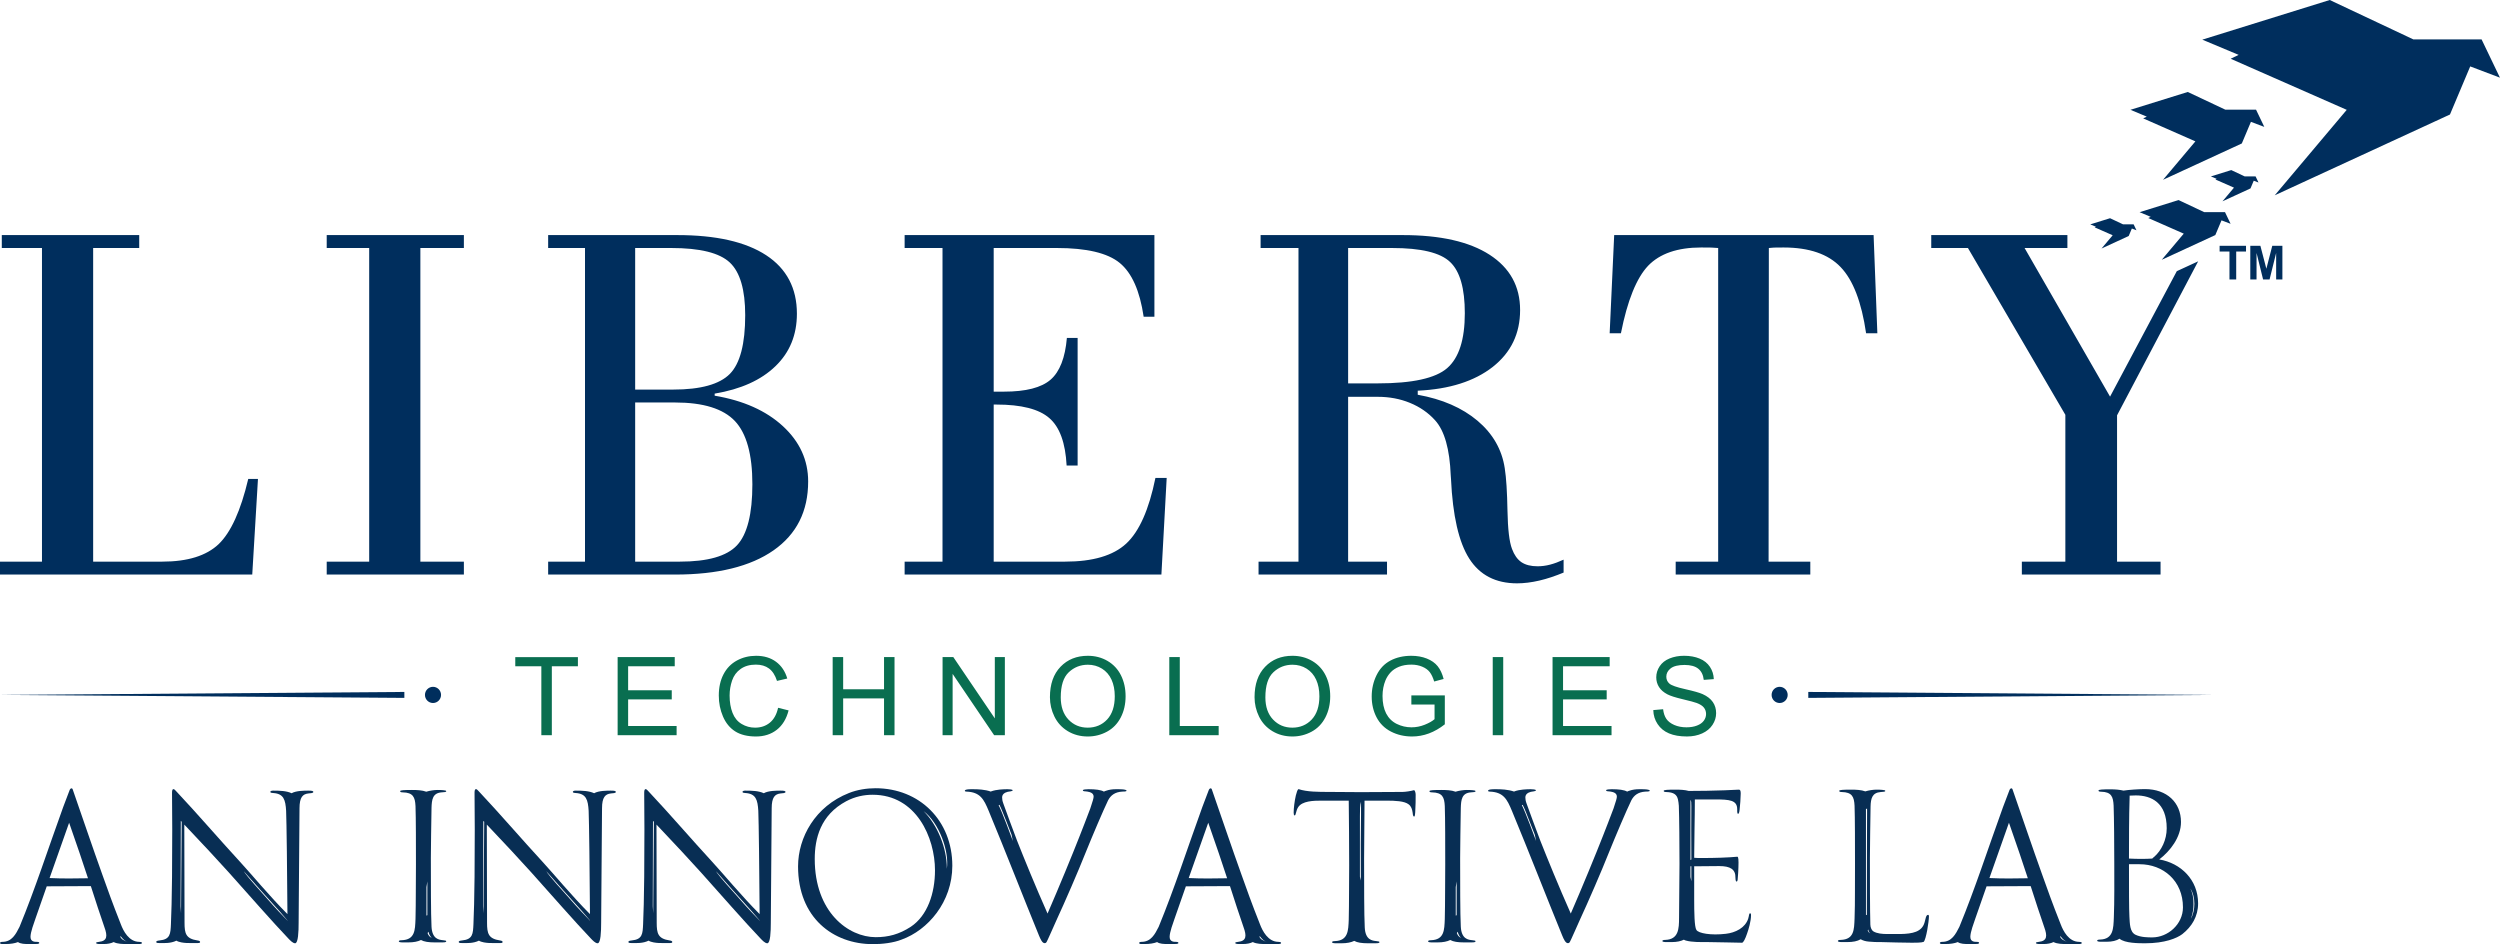
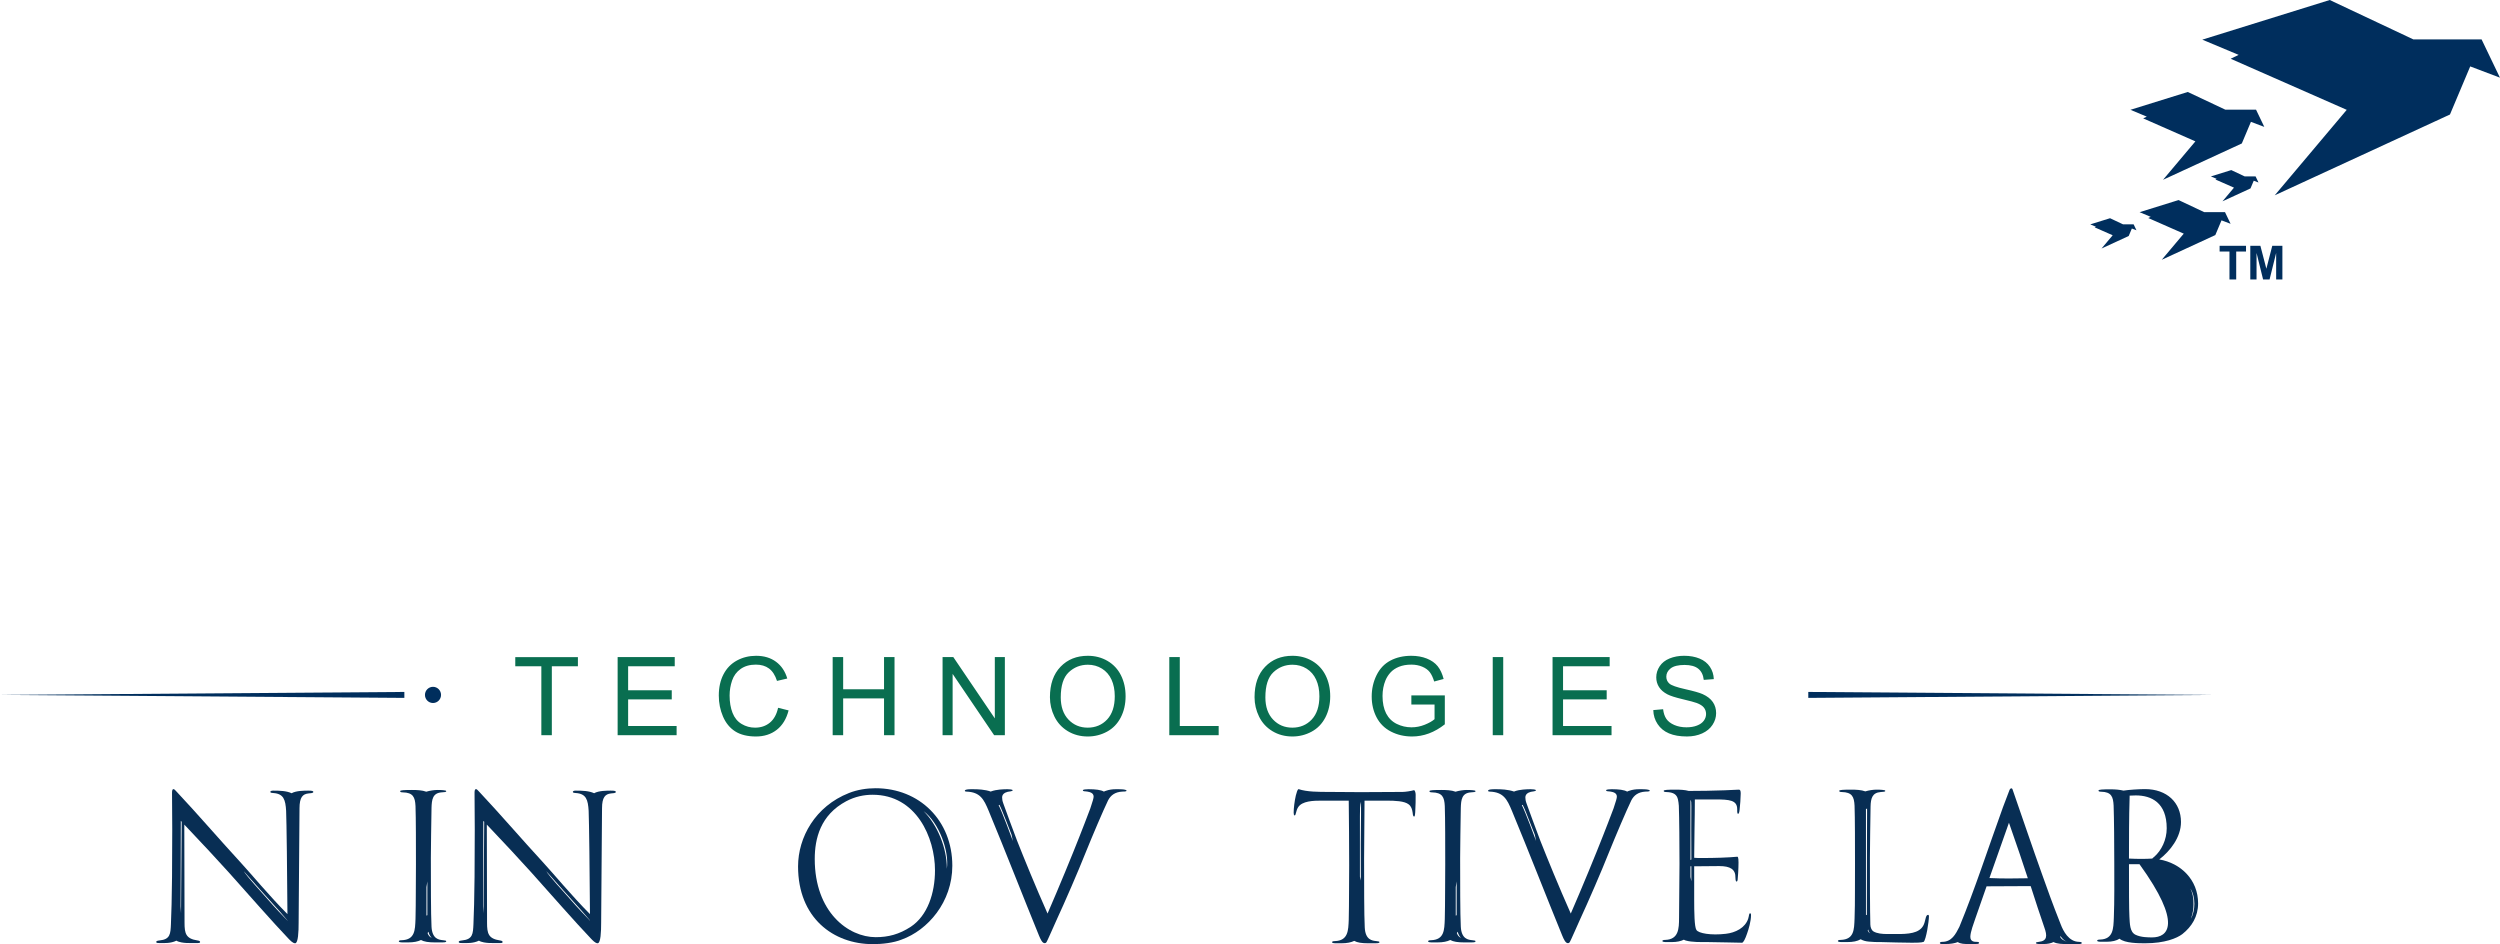
<svg xmlns="http://www.w3.org/2000/svg" width="9374" height="3541" viewBox="0 0 9374 3541" fill="none">
  <path fill-rule="evenodd" clip-rule="evenodd" d="M8203.21 344.84L7988.3 411.72L8049.59 437.37L8036.1 443.91L8231.85 530.05L8110.47 674.18L8405.95 537.91L8440.08 456.83L8490.22 475.82L8459.27 411.26L8344.25 411.3L8203.22 344.84H8203.21ZM8735.62 0L8257.75 148.7L8394.06 205.76L8364.04 220.29L8799.29 411.85L8529.36 732.31L9186.4 429.31L9262.33 249.01L9373.8 291.24L9304.92 147.7L9049.22 147.78L8735.62 0ZM7911.85 818.24L7837.69 841.32L7858.84 850.16L7854.18 852.42L7921.74 882.16L7879.84 931.89L7981.82 884.87L7993.59 856.88L8010.89 863.44L8000.21 841.15L7960.51 841.17L7911.85 818.25V818.24ZM8366.37 637.74L8289.93 661.53L8311.73 670.66L8306.93 672.98L8376.55 703.64L8333.37 754.9L8438.49 706.43L8450.63 677.58L8468.47 684.34L8457.48 661.38H8416.55L8366.37 637.75V637.74ZM8168.74 750.13L8022.63 795.6L8064.31 813.06L8055.12 817.5L8188.22 876.07L8105.68 974.06L8306.57 881.41L8329.78 826.28L8363.87 839.18L8342.82 795.3L8264.63 795.32L8168.74 750.13Z" fill="#002E5D" />
-   <path fill-rule="evenodd" clip-rule="evenodd" d="M7581.12 2154.36V2105.92H7744.25V1555.36L7378.96 929.92H7241.42V881.48H7751.93V929.92H7591.36L7911.87 1487.23L8162.16 1016.77L8242.2 979.87L7938.11 1557.31V2105.93H8101.22V2154.37H7581.13L7581.12 2154.36ZM6283.15 2154.36V2105.92H6442.45V929.92C6434.45 929.27 6425.83 928.62 6417.18 928.31C6408.55 927.97 6395.44 927.97 6378.8 927.97C6289.88 927.97 6223.67 950.9 6179.84 996.42C6136.35 1042.28 6102.12 1126.57 6077.8 1249.6H6035.58L6052.54 881.49H7025.24L7039.33 1249.6H6997.1C6980.14 1133.03 6948.47 1050.04 6901.45 1001.28C6854.76 952.521 6783.42 927.98 6687.79 927.98C6671.49 927.98 6659.63 927.98 6652.3 928.32C6644.62 928.63 6638.21 929.28 6632.46 929.93L6631.51 2105.93H6787.92V2154.37H6283.16L6283.15 2154.36ZM4719.08 2105.92H4868.78V929.92H4726.73V881.48H5259.96C5400.37 881.48 5509.13 906.01 5585.25 955.1C5661.71 1004.52 5699.77 1073.61 5699.77 1162.39C5699.77 1251.17 5665.54 1321.91 5597.09 1375.85C5528.64 1429.42 5434.91 1459.48 5315.95 1464.95V1480.14C5408.07 1496.6 5482.59 1529.21 5540.16 1577.66C5597.41 1626.1 5631.63 1685.5 5642.19 1755.56C5647.96 1792.05 5651.16 1845 5652.42 1914.75C5653.71 1984.49 5659.46 2032.3 5669.38 2058.12C5677.7 2080.73 5689.2 2097.19 5704.56 2107.84C5719.92 2118.19 5740.05 2123.34 5765.33 2123.34C5780.37 2123.34 5796.04 2121.39 5812.03 2117.21C5828.34 2113.01 5845.29 2106.54 5862.88 2098.49V2146.93C5831.54 2159.84 5801.15 2170.19 5771.73 2176.96C5742.6 2183.73 5714.79 2187.29 5688.24 2187.29C5608.26 2187.29 5548.46 2156.29 5509.11 2094.62C5469.77 2032.94 5447.05 1933.5 5440.66 1795.94C5440.66 1792.72 5440.35 1788.51 5439.69 1782.7C5435.86 1683.89 5416.34 1614.82 5380.84 1575.72C5355.25 1547.31 5323.58 1525.68 5286.48 1510.5C5249.37 1495.32 5209.39 1487.91 5166.23 1487.91H5054.91V2105.94H5200.77V2154.38H4719.06V2105.93L4719.08 2105.92ZM5054.93 1437.52H5166.25C5295.47 1437.52 5382.48 1418.47 5426.29 1380.37C5470.43 1341.93 5492.49 1273.48 5492.49 1174.36C5492.49 1081.38 5474.28 1017.43 5437.49 982.56C5401.01 947.35 5328.41 929.93 5219.66 929.93H5054.93V1437.53V1437.52ZM3392 2154.36V2105.92H3534.03V929.92H3392V881.48H4328.57V1187.58H4288.25C4273.87 1090.4 4244.1 1023.22 4198.37 985.771C4152.96 948.651 4074.27 929.92 3962.64 929.92H3725.94V1468.51H3764.31C3846.52 1468.51 3904.74 1453.65 3939.29 1423.63C3973.83 1393.6 3993.99 1341.3 4000.37 1267.01H4040.67V1745.56H3999.42C3994.94 1660.62 3973.51 1601.22 3934.49 1567.63C3895.77 1533.73 3829.59 1516.93 3736.18 1516.93H3725.94V2105.91H3993.65C4097.62 2105.91 4174.06 2083.3 4222.69 2038.42C4271.62 1993.2 4308.08 1911.19 4332.39 1792.04H4374.61L4354.79 2154.34H3391.99L3392 2154.36ZM2055.35 2154.36V2105.92H2193.52V929.92H2055.35V881.48H2539.28C2684.83 881.48 2795.83 906.66 2872.9 957.04C2949.67 1007.4 2988.06 1080.7 2988.06 1176.29C2988.06 1255.72 2961.2 1321.6 2907.45 1373.25C2853.72 1425.25 2777.91 1459.48 2679.71 1475.94V1483.7C2787.19 1501.77 2872.59 1539.88 2935.6 1597.99C2998.62 1656.13 3030.28 1725.22 3030.28 1805.3C3030.28 1917.02 2987.11 2002.92 2900.43 2063.62C2814.06 2123.99 2690.91 2154.36 2531.62 2154.36H2055.35ZM2381.61 1460.76H2524.27C2627.26 1460.76 2697.93 1441.06 2736.64 1402.01C2775.04 1362.93 2794.22 1289.62 2794.22 1181.77C2794.22 1086.51 2775.04 1020.66 2736.64 984.48C2697.93 948.01 2624.7 929.92 2516.58 929.92H2381.61V1460.76ZM2381.61 1509.19V2105.93H2548.57C2653.49 2105.93 2725.14 2085.6 2763.52 2044.57C2801.9 2003.55 2821.1 1927.04 2821.1 1815.63C2821.1 1704.22 2799.34 1625.11 2755.51 1578.63C2711.7 1532.45 2637.18 1509.19 2531.63 1509.19H2381.62H2381.61ZM1225.03 2154.36V2105.92H1384.31V929.92H1225.03V881.48H1739.36V929.92H1576.23V2105.92H1739.36V2154.36H1225.03ZM0 2154.36V2105.92H157.38V929.92H6.73V881.48H522.01V929.92H349.28V2105.92H608.36C703.36 2105.92 773.73 2083.96 819.8 2040.36C865.53 1996.46 902.64 1915.09 930.79 1795.93H967.25L945.83 2154.36H0Z" fill="#002E5D" />
  <path fill-rule="evenodd" clip-rule="evenodd" d="M8437.71 1047.81V921.73H8475.57L8497.97 1007.72L8520.07 921.73H8558.05V1047.81H8534.68L8534.61 948.57L8509.98 1047.81H8485.68L8461.18 948.57L8461.1 1047.81H8437.72H8437.71ZM8359.6 1047.81V943.04H8322.64V921.73H8421.68V943.04H8384.88V1047.81H8359.6Z" fill="#002E5D" />
  <path fill-rule="evenodd" clip-rule="evenodd" d="M1623.58 2575.28C1640.25 2575.28 1653.74 2588.87 1653.74 2605.64C1653.74 2622.41 1640.25 2636 1623.58 2636C1606.91 2636 1593.42 2622.41 1593.42 2605.64C1593.42 2588.87 1606.94 2575.28 1623.58 2575.28Z" fill="#002E5D" />
  <path fill-rule="evenodd" clip-rule="evenodd" d="M0 2605.65L1516.19 2594.48V2616.83L0 2605.65Z" fill="#002E5D" />
-   <path fill-rule="evenodd" clip-rule="evenodd" d="M6672.95 2575.28C6656.3 2575.28 6642.81 2588.87 6642.81 2605.64C6642.81 2622.41 6656.3 2636 6672.95 2636C6689.6 2636 6703.11 2622.41 6703.11 2605.64C6703.11 2588.87 6689.6 2575.28 6672.95 2575.28Z" fill="#002E5D" />
  <path fill-rule="evenodd" clip-rule="evenodd" d="M8296.53 2605.65L6780.35 2594.48V2616.83L8296.53 2605.65Z" fill="#002E5D" />
  <path fill-rule="evenodd" clip-rule="evenodd" d="M6199.11 2662.57L6235.98 2659.3C6237.68 2674.02 6241.77 2686.08 6248.18 2695.54C6254.61 2704.95 6264.55 2712.59 6278 2718.44C6291.47 2724.24 6306.65 2727.16 6323.5 2727.16C6338.46 2727.16 6351.66 2724.99 6363.12 2720.54C6374.57 2716.12 6383.06 2710.04 6388.66 2702.34C6394.24 2694.65 6397.08 2686.26 6397.08 2677.27C6397.08 2668.28 6394.38 2660.16 6389 2653.27C6383.61 2646.45 6374.71 2640.73 6362.29 2636.02C6354.33 2633.02 6336.75 2628.26 6309.49 2621.79C6282.2 2615.31 6263.16 2609.25 6252.24 2603.53C6238.12 2596.17 6227.62 2587.03 6220.71 2576.21C6213.74 2565.37 6210.29 2553.16 6210.29 2539.75C6210.29 2524.88 6214.56 2511.05 6223.06 2498.24C6231.55 2485.37 6243.91 2475.62 6260.26 2468.93C6276.55 2462.25 6294.71 2458.92 6314.65 2458.92C6336.62 2458.92 6356 2462.39 6372.78 2469.41C6389.57 2476.36 6402.47 2486.65 6411.52 2500.29C6420.56 2513.86 6425.39 2529.24 6426.08 2546.42L6388.4 2549.29C6386.39 2530.82 6379.55 2516.85 6367.9 2507.44C6356.23 2497.98 6338.97 2493.28 6316.19 2493.28C6293.41 2493.28 6275.12 2497.57 6264.28 2506.15C6253.44 2514.73 6247.99 2525.09 6247.99 2537.22C6247.99 2547.73 6251.86 2556.38 6259.52 2563.18C6267.12 2569.92 6286.79 2576.96 6318.67 2584.03C6350.55 2591.17 6372.45 2597.38 6384.31 2602.7C6401.52 2610.54 6414.28 2620.43 6422.5 2632.48C6430.71 2644.47 6434.78 2658.3 6434.78 2673.97C6434.78 2689.64 6430.29 2704.16 6421.24 2717.93C6412.21 2731.71 6399.29 2742.4 6382.39 2750.04C6365.49 2757.66 6346.49 2761.48 6325.31 2761.48C6298.52 2761.48 6276.1 2757.58 6258.02 2749.9C6239.85 2742.2 6225.7 2730.62 6215.42 2715.07C6205.06 2699.67 6199.68 2682.16 6199.13 2662.6L6199.11 2662.57ZM5821.46 2756.63V2463.85H6035.59V2498.2H5860.81V2588.16H6024.42V2622.51H5860.81V2722.28H6042.63V2756.63H5821.46ZM5597.14 2463.85H5636.49V2756.63H5597.14V2463.85ZM5292.04 2641.72V2607.37H5417.52V2715.86C5398.26 2730.98 5378.39 2742.44 5357.89 2750.09C5337.37 2757.71 5316.32 2761.53 5294.79 2761.53C5265.66 2761.53 5239.21 2755.39 5215.4 2743.06C5191.67 2730.8 5173.65 2712.93 5161.56 2689.7C5149.41 2666.38 5143.34 2640.35 5143.34 2611.67C5143.34 2582.99 5149.34 2556.6 5161.42 2531.87C5173.5 2507.21 5190.83 2488.88 5213.46 2476.94C5236.1 2464.95 5262.2 2458.96 5291.75 2458.96C5313.14 2458.96 5332.55 2462.37 5349.87 2469.25C5367.19 2476.14 5380.78 2485.68 5390.58 2497.86C5400.46 2510.12 5407.91 2526.14 5413.03 2545.84L5377.61 2555.38C5373.12 2540.53 5367.61 2528.8 5361.04 2520.22C5354.41 2511.69 5345.02 2504.88 5332.74 2499.77C5320.52 2494.66 5306.93 2492.07 5291.94 2492.07C5274.07 2492.07 5258.61 2494.8 5245.49 2500.19C5232.46 2505.58 5221.96 2512.65 5213.88 2521.52C5205.87 2530.31 5199.66 2539.99 5195.25 2550.47C5187.73 2568.67 5183.92 2588.28 5183.92 2609.48C5183.92 2635.66 5188.48 2657.52 5197.51 2675.19C5206.63 2692.76 5219.89 2705.85 5237.22 2714.37C5254.6 2722.9 5273.03 2727.18 5292.56 2727.18C5309.54 2727.18 5326.11 2723.91 5342.26 2717.43C5358.42 2710.89 5370.64 2704.01 5378.99 2696.56V2641.71H5292.02V2641.73L5292.04 2641.72ZM4744.65 2614.8C4744.65 2650.05 4754.24 2677.78 4773.43 2698.02C4792.62 2718.25 4816.71 2728.42 4845.7 2728.42C4874.69 2728.42 4899.49 2718.2 4918.6 2697.74C4937.65 2677.31 4947.17 2648.27 4947.17 2610.64C4947.17 2586.85 4943.1 2566.07 4934.95 2548.36C4926.82 2530.64 4914.87 2516.88 4899.19 2507.12C4883.47 2497.37 4865.86 2492.46 4846.33 2492.46C4818.59 2492.46 4794.7 2501.87 4774.68 2520.67C4754.66 2539.47 4744.66 2570.82 4744.66 2614.78L4744.65 2614.8ZM4704.06 2614.13C4704.06 2565.6 4717.31 2527.58 4743.77 2500.11C4770.2 2472.65 4804.29 2458.96 4846.12 2458.96C4873.53 2458.96 4898.19 2465.43 4920.19 2478.31C4942.14 2491.2 4958.91 2509.19 4970.46 2532.28C4981.98 2555.33 4987.78 2581.49 4987.78 2610.72C4987.78 2639.95 4981.71 2666.94 4969.54 2690.32C4957.39 2713.75 4940.21 2731.48 4917.99 2743.47C4895.69 2755.53 4871.67 2761.53 4845.91 2761.53C4817.96 2761.53 4793.03 2754.84 4771.03 2741.56C4749.06 2728.28 4732.37 2710.14 4721.04 2687.1C4709.74 2664.15 4704.06 2639.81 4704.06 2614.13ZM4384.39 2756.63V2463.85H4423.74V2722.27H4569.52V2756.62H4384.39V2756.64V2756.63ZM3977.41 2614.8C3977.41 2650.05 3987.02 2677.78 4006.21 2698.02C4025.4 2718.25 4049.49 2728.42 4078.48 2728.42C4107.47 2728.42 4132.26 2718.2 4151.38 2697.74C4170.41 2677.31 4179.93 2648.27 4179.93 2610.64C4179.93 2586.85 4175.86 2566.07 4167.73 2548.36C4159.58 2530.64 4147.65 2516.88 4131.97 2507.12C4116.23 2497.37 4098.64 2492.46 4079.09 2492.46C4051.35 2492.46 4027.46 2501.87 4007.44 2520.67C3987.42 2539.47 3977.42 2570.82 3977.42 2614.78L3977.41 2614.8ZM3936.83 2614.13C3936.83 2565.6 3950.07 2527.58 3976.52 2500.11C4002.95 2472.65 4037.05 2458.96 4078.89 2458.96C4106.3 2458.96 4130.94 2465.43 4152.94 2478.31C4174.9 2491.2 4191.68 2509.19 4203.21 2532.28C4214.73 2555.33 4220.53 2581.49 4220.53 2610.72C4220.53 2639.95 4214.46 2666.94 4202.31 2690.32C4190.15 2713.75 4172.96 2731.48 4150.74 2743.47C4128.45 2755.53 4104.42 2761.53 4078.66 2761.53C4050.72 2761.53 4025.8 2754.84 4003.77 2741.56C3981.82 2728.28 3965.12 2710.14 3953.79 2687.1C3942.48 2664.15 3936.83 2639.81 3936.83 2614.13ZM3534.26 2756.63V2463.85H3574.58L3730.16 2693.65V2463.85H3767.84V2756.63H3727.52L3571.96 2526.84V2756.63H3534.26ZM3122.16 2756.63V2463.85H3161.51V2584.49H3314.76V2463.85H3354.11V2756.63H3314.76V2618.83H3161.51V2756.63H3122.16ZM2917.57 2653.92L2956.92 2663.74C2948.7 2695.55 2933.94 2719.75 2912.61 2736.46C2891.28 2753.15 2865.19 2761.54 2834.33 2761.54C2803.47 2761.54 2776.49 2755.13 2756.47 2742.26C2736.45 2729.45 2721.27 2710.83 2710.86 2686.51C2700.44 2662.12 2695.18 2636 2695.18 2608.07C2695.18 2577.61 2701.05 2551.03 2712.86 2528.34C2724.65 2505.66 2741.44 2488.41 2763.18 2476.63C2784.93 2464.83 2808.86 2458.98 2834.95 2458.98C2864.65 2458.98 2889.56 2466.4 2909.72 2481.33C2929.94 2496.26 2944.03 2517.18 2951.96 2544.15L2913.44 2553.14C2906.6 2531.88 2896.6 2516.35 2883.56 2506.67C2870.5 2496.92 2854.07 2492.07 2834.26 2492.07C2811.54 2492.07 2792.49 2497.46 2777.23 2508.22C2761.97 2518.99 2751.22 2533.51 2745.07 2551.63C2738.85 2569.83 2735.75 2588.58 2735.75 2607.86C2735.75 2632.74 2739.4 2654.46 2746.73 2673.01C2754.03 2691.62 2765.42 2705.45 2780.89 2714.64C2796.35 2723.85 2813.06 2728.42 2831.07 2728.42C2853.02 2728.42 2871.51 2722.15 2886.69 2709.67C2901.89 2697.15 2912.17 2678.6 2917.55 2653.93L2917.57 2653.92ZM2315.88 2756.63V2463.85H2530V2498.2H2355.23V2588.16H2518.81V2622.51H2355.23V2722.28H2537.03V2756.63H2315.88ZM2029.82 2756.63V2498.21H1932.08V2463.87H2166.92V2498.21H2069.17V2756.63H2029.82Z" fill="#096E50" />
-   <path d="M147.273 3535.65C147.273 3532.39 143.16 3531.56 139.869 3531.56C131.642 3531.56 114.365 3532.39 114.365 3512.78C114.365 3494.82 127.528 3460.53 132.464 3445.84L175.245 3323.35L340.618 3322.53C357.895 3376.42 376.817 3434.4 391.625 3476.86C403.143 3508.7 403.143 3528.3 371.058 3531.56C363.654 3532.39 360.363 3533.2 360.363 3535.65C360.363 3538.92 366.944 3539.74 375.994 3539.74H388.335C403.966 3539.74 416.307 3537.29 426.179 3532.38C440.988 3539.74 459.91 3539.74 478.009 3539.74H523.258C527.372 3539.74 532.308 3538.91 532.308 3535.65C532.308 3532.39 526.549 3531.56 522.435 3531.56C482.946 3531.56 462.378 3489.92 453.328 3466.24C421.243 3385.41 403.143 3333.97 384.221 3280.88C346.377 3175.55 309.346 3065.31 272.324 2959.17C271.502 2956.72 269.856 2955.9 268.211 2955.9C265.743 2955.9 262.452 2958.35 260.806 2963.25L236.948 3026.12C180.181 3182.9 132.455 3331.51 73.221 3475.22C59.235 3502.98 44.426 3531.55 9.05 3531.55C4.114 3531.55 0 3533.19 0 3535.64C0 3538.91 4.114 3539.73 9.05 3539.73H21.39C39.49 3539.73 55.121 3537.28 67.462 3532.38C69.93 3534 72.398 3535.64 75.689 3536.46C88.029 3540.55 103.661 3539.74 131.633 3539.74C137.392 3539.74 147.264 3539.74 147.264 3535.65H147.273ZM185.94 3292.33L259.17 3084.92C291.256 3176.37 310.178 3232.71 329.932 3293.13C282.215 3293.95 235.312 3294.76 185.949 3292.32L185.94 3292.33ZM479.664 3533.21C474.728 3531.57 463.21 3525.04 459.096 3522.59C455.805 3520.14 453.337 3516.88 450.869 3512.79C451.692 3511.98 451.692 3511.17 452.515 3510.35C460.742 3521.78 469.791 3529.13 479.664 3533.22V3533.21Z" fill="#082E54" />
  <path d="M691.93 3460.16C691.93 3444.65 691.107 3113.95 691.107 3110.67V3091.89C761.037 3165.39 813.699 3222.54 858.126 3271.54C930.533 3352.38 1021.85 3456.9 1081.91 3519.76C1086.86 3524.66 1097.54 3536.91 1106.59 3536.91C1118.11 3536.91 1119.75 3492.82 1119.75 3460.16L1123.05 3030.66C1123.05 2989.02 1135.4 2977.58 1155.96 2975.14C1163.37 2974.32 1174.88 2974.32 1174.88 2969.42C1174.88 2966.16 1170.77 2964.53 1155.96 2964.53C1142.8 2964.53 1109.89 2964.53 1093.43 2974.33C1074.51 2965.34 1049 2964.53 1024.32 2964.53C1020.22 2964.53 1013.63 2965.34 1013.63 2969.42C1013.63 2972.69 1020.22 2973.51 1024.32 2973.51C1063.82 2975.96 1070.39 2998.82 1072.86 3040.46C1074.51 3076.39 1076.97 3282.97 1077.81 3427.5C1009.51 3358.91 944.519 3279.71 900.083 3231.53C827.685 3153.15 736.356 3046.99 663.135 2969.42C659.845 2966.16 654.086 2958.81 650.795 2958.81C646.681 2958.81 645.036 2962.89 645.036 2972.69L645.859 3109.88C645.859 3407.91 640.922 3441.39 640.922 3465.08C639.277 3501.82 638.454 3522.23 598.142 3526.31C591.56 3527.13 585.801 3527.94 585.801 3532.02C585.801 3536.92 595.674 3536.11 601.433 3536.11C615.419 3536.11 640.1 3537.74 661.49 3527.12C666.426 3530.39 673.008 3532.01 680.412 3533.66C693.576 3536.11 704.271 3536.11 715.789 3536.11H741.292C744.583 3536.11 750.342 3536.11 750.342 3532.02C750.342 3528.76 746.229 3527.13 740.47 3526.31C696.866 3519.77 691.93 3500.18 691.93 3460.17V3460.16ZM678.767 3424.23L677.121 3398.1L677.944 3078.02L681.235 3081.28L678.767 3424.23ZM991.413 3358.09C927.233 3287.05 919.015 3274.8 914.069 3266.63C942.05 3298.48 1010.33 3375.24 1049.82 3418.51L1077.81 3451.16V3451.99C1021.85 3394.01 1019.38 3389.11 991.413 3358.08V3358.09Z" fill="#082E54" />
  <path d="M1557.96 3446.27C1556.32 3487.1 1556.32 3523.84 1506.13 3525.47C1498.72 3525.47 1495.43 3527.11 1495.43 3529.56C1495.43 3532.83 1502.01 3533.64 1511.06 3533.64H1530.81C1551.38 3533.64 1567.02 3530.37 1578.53 3524.66C1590.05 3531.19 1607.34 3533.64 1630.37 3533.64H1658.35C1664.1 3533.64 1673.15 3533.64 1673.15 3529.56C1673.15 3527.12 1670.69 3526.29 1661.64 3525.47C1646.01 3523.84 1620.5 3521.38 1618.03 3474.85C1615.57 3429.94 1615.57 3304.19 1615.57 3216.82C1615.57 3164.56 1617.21 3095.16 1618.03 3029.83C1618.87 2997.98 1622.15 2973.49 1655.89 2971.04C1665.76 2970.23 1673.16 2970.23 1673.16 2966.95C1673.16 2964.51 1670.7 2963.69 1661.65 2962.87C1655.06 2962.05 1644.37 2962.05 1640.26 2962.05C1628.74 2962.05 1611.46 2964.5 1598.3 2968.59C1583.48 2962.87 1562.91 2962.05 1544.82 2962.05C1530 2962.05 1523.42 2962.05 1511.9 2962.87C1503.68 2963.69 1500.39 2964.5 1500.39 2966.95C1500.39 2970.23 1505.32 2971.04 1510.27 2971.04C1548.94 2971.86 1556.34 2989.01 1557.99 3022.49C1559.63 3065.77 1559.63 3172.73 1559.63 3240.51C1558.81 3313.99 1559.63 3380.13 1557.99 3446.27H1557.96ZM1602.39 3305.01V3431.57L1599.09 3433.2V3326.23L1602.39 3305V3305.01ZM1618.85 3516.49C1611.43 3513.22 1606.5 3508.33 1603.22 3498.52C1604.04 3496.89 1605.68 3495.26 1606.51 3493.63C1608.97 3504.24 1613.09 3510.78 1618.86 3516.49H1618.85Z" fill="#082E54" />
  <path d="M1826.25 3460.16C1826.25 3444.65 1825.43 3113.95 1825.43 3110.67V3091.9C1895.36 3165.39 1948.02 3222.54 1992.46 3271.54C2064.85 3352.38 2156.18 3456.9 2216.24 3519.77C2221.18 3524.67 2231.87 3536.92 2240.92 3536.92C2252.44 3536.92 2254.08 3492.82 2254.08 3460.16L2257.38 3030.66C2257.38 2989.02 2269.72 2977.58 2290.28 2975.14C2297.69 2974.32 2309.21 2974.32 2309.21 2969.42C2309.21 2966.16 2305.09 2964.53 2290.28 2964.53C2277.12 2964.53 2244.21 2964.53 2227.76 2974.33C2208.84 2965.34 2183.33 2964.53 2158.65 2964.53C2154.54 2964.53 2147.96 2965.34 2147.96 2969.42C2147.96 2972.69 2154.54 2973.51 2158.65 2973.51C2198.14 2975.96 2204.72 2998.82 2207.19 3040.46C2208.84 3076.39 2211.3 3282.97 2212.13 3427.5C2143.83 3358.91 2078.84 3279.71 2034.41 3231.53C1962.01 3153.15 1870.69 3046.99 1797.46 2969.42C1794.16 2966.16 1788.41 2958.81 1785.11 2958.81C1781 2958.81 1779.35 2962.89 1779.35 2972.69L1780.17 3109.88C1780.17 3407.91 1775.24 3441.39 1775.24 3465.08C1773.59 3501.82 1772.77 3522.23 1732.45 3526.31C1725.87 3527.13 1720.1 3527.94 1720.1 3532.02C1720.1 3536.92 1729.99 3536.11 1735.74 3536.11C1749.72 3536.11 1774.4 3537.74 1795.79 3527.12C1800.73 3530.39 1807.31 3532.02 1814.72 3533.66C1827.88 3536.11 1838.58 3536.11 1850.1 3536.11H1875.61C1878.9 3536.11 1884.65 3536.11 1884.65 3532.02C1884.65 3528.76 1880.54 3527.13 1874.77 3526.31C1831.17 3519.77 1826.23 3500.18 1826.23 3460.17L1826.25 3460.16ZM1813.1 3424.23L1811.45 3398.1L1812.27 3078.02L1815.57 3081.28L1813.11 3424.23H1813.1ZM2125.74 3358.09C2061.57 3287.05 2053.35 3274.8 2048.41 3266.63C2076.38 3298.48 2144.67 3375.24 2184.16 3418.51L2212.14 3451.16V3451.99C2156.19 3394.01 2153.72 3389.11 2125.74 3358.08V3358.09Z" fill="#082E54" />
-   <path d="M2462.41 3460.16C2462.41 3444.65 2461.59 3113.95 2461.59 3110.67V3091.9C2531.52 3165.39 2584.18 3222.54 2628.62 3271.54C2701.01 3352.38 2792.34 3456.9 2852.4 3519.77C2857.34 3524.67 2868.03 3536.92 2877.08 3536.92C2888.6 3536.92 2890.24 3492.82 2890.24 3460.16L2893.54 3030.66C2893.54 2989.02 2905.88 2977.58 2926.44 2975.14C2933.85 2974.32 2945.37 2974.32 2945.37 2969.42C2945.37 2966.16 2941.25 2964.53 2926.44 2964.53C2913.28 2964.53 2880.37 2964.53 2863.92 2974.33C2845 2965.34 2819.49 2964.53 2794.81 2964.53C2790.7 2964.53 2784.12 2965.34 2784.12 2969.42C2784.12 2972.69 2790.7 2973.51 2794.81 2973.51C2834.3 2975.96 2840.88 2998.82 2843.35 3040.46C2845 3076.39 2847.46 3282.97 2848.29 3427.5C2779.99 3358.91 2715 3279.71 2670.57 3231.53C2598.17 3153.15 2506.85 3046.99 2433.62 2969.42C2430.32 2966.16 2424.57 2958.81 2421.27 2958.81C2417.16 2958.81 2415.51 2962.89 2415.51 2972.69L2416.33 3109.88C2416.33 3407.91 2411.39 3441.39 2411.39 3465.08C2409.75 3501.82 2408.93 3522.23 2368.61 3526.31C2362.03 3527.13 2356.26 3527.94 2356.26 3532.02C2356.26 3536.92 2366.15 3536.11 2371.9 3536.11C2385.88 3536.11 2410.56 3537.74 2431.95 3527.12C2436.89 3530.39 2443.47 3532.02 2450.87 3533.66C2464.04 3536.11 2474.74 3536.11 2486.26 3536.11H2511.76C2515.05 3536.11 2520.81 3536.11 2520.81 3532.02C2520.81 3528.76 2516.7 3527.13 2510.93 3526.31C2467.33 3519.77 2462.39 3500.18 2462.39 3460.17L2462.41 3460.16ZM2449.26 3424.23L2447.61 3398.1L2448.43 3078.02L2451.73 3081.28L2449.27 3424.23H2449.26ZM2761.9 3358.09C2697.73 3287.05 2689.5 3274.8 2684.57 3266.63C2712.54 3298.48 2780.83 3375.24 2820.32 3418.51L2848.3 3451.16V3451.99C2792.35 3394.01 2789.88 3389.11 2761.9 3358.08V3358.09Z" fill="#082E54" />
  <path d="M3282.86 2955.53C3249.95 2955.53 3213.75 2961.25 3183.3 2973.5C3056.59 3023.3 2992.42 3140.07 2992.42 3248.68C2992.42 3442.2 3124.88 3540.18 3272.98 3540.18C3308.36 3540.18 3350.32 3535.29 3380.77 3523.04C3478.67 3487.92 3570.82 3382.59 3570.82 3246.23C3570.82 3076.39 3447.41 2955.54 3282.86 2955.54V2955.53ZM3272.16 2980.03C3435.89 2980.03 3505.83 3140.89 3505.83 3263.37C3505.83 3349.1 3477.85 3433.21 3415.33 3474.85C3371.73 3503.43 3330.58 3514.04 3283.68 3514.04C3180.84 3514.04 3054.96 3420.14 3054.96 3220.9C3054.96 3144.14 3076.35 3055.96 3172.61 3004.51C3206.35 2986.54 3240.07 2980.02 3272.17 2980.02L3272.16 2980.03ZM3463.04 3041.27C3520.63 3084.54 3560.13 3191.51 3550.25 3257.65C3551.08 3179.26 3514.04 3091.89 3463.04 3041.27Z" fill="#082E54" />
  <path d="M4184.57 2959.22C4171.4 2959.22 4159.05 2960.85 4147.54 2964.94C4145.07 2965.76 4141.78 2966.56 4139.31 2968.2C4127.79 2961.67 4108.04 2959.22 4081.72 2959.22C4072.67 2959.22 4060.33 2960.04 4060.33 2963.31C4060.33 2968.2 4069.38 2966.57 4077.61 2968.2C4086.66 2969.84 4100.64 2973.1 4100.64 2986.98C4100.64 2992.7 4097.35 3004.13 4088.3 3031.07C4074.32 3069.45 4057.86 3109.45 4047.98 3135.59C4022.48 3200.91 3969.81 3329.11 3927.86 3425.46C3881.79 3321.76 3840.64 3220.51 3813.49 3151.92C3793.75 3100.48 3775.65 3049.85 3762.48 3013.93C3758.37 3003.31 3757.55 2995.96 3757.55 2990.25C3757.55 2978.81 3765.77 2972.28 3778.12 2969.02C3784.7 2967.39 3797.04 2967.39 3797.04 2963.31C3797.04 2960.04 3784.7 2959.22 3777.29 2959.22C3763.31 2959.22 3736.16 2960.04 3716.4 2967.39L3715.58 2968.2C3692.55 2960.04 3666.21 2959.22 3648.11 2959.22C3643.17 2959.22 3617.67 2958.4 3617.67 2964.94C3617.67 2967.39 3620.97 2968.2 3623.43 2968.2C3676.09 2969.84 3689.25 2997.6 3707.34 3040.87C3770.7 3193.57 3837.34 3365.04 3895.76 3507.94C3901.52 3521.82 3908.1 3536.52 3917.15 3536.52C3917.98 3536.52 3922.1 3536.52 3924.57 3531.62C3926.2 3529.99 3956.65 3460.57 3960.77 3451.6C3993.68 3380.56 4043.87 3264.61 4069.38 3200.1C4098.17 3129.06 4136.02 3040.06 4154.94 3000.86C4164.81 2982.09 4180.45 2969.84 4207.59 2968.2C4212.53 2968.2 4224.05 2968.2 4224.05 2964.94C4224.05 2958.4 4191.13 2959.22 4184.56 2959.22H4184.57ZM3797.87 3153.55C3792.11 3138.04 3783.87 3115.99 3774.83 3092.32C3762.48 3060.47 3752.62 3035.15 3744.38 3018.83L3747.68 3018C3752.62 3026.99 3756.73 3038.43 3760.84 3048.22C3764.14 3055.56 3779.77 3095.57 3792.92 3129.87L3797.87 3153.55Z" fill="#082E54" />
-   <path d="M4418.56 3535.65C4418.56 3532.39 4414.45 3531.56 4411.16 3531.56C4402.93 3531.56 4385.65 3532.39 4385.65 3512.79C4385.65 3494.82 4398.81 3460.53 4403.75 3445.84L4446.53 3323.36L4611.91 3322.53C4629.19 3376.42 4648.1 3434.4 4662.91 3476.86C4674.43 3508.7 4674.43 3528.3 4642.35 3531.56C4634.94 3532.39 4631.65 3533.2 4631.65 3535.65C4631.65 3538.92 4638.23 3539.74 4647.27 3539.74H4659.62C4675.25 3539.74 4687.59 3537.29 4697.47 3532.39C4712.28 3539.74 4731.21 3539.74 4749.31 3539.74H4794.56C4798.67 3539.74 4803.6 3538.91 4803.6 3535.65C4803.6 3532.39 4797.85 3531.56 4793.73 3531.56C4754.24 3531.56 4733.67 3489.92 4724.63 3466.24C4692.54 3385.41 4674.43 3333.97 4655.52 3280.88C4617.67 3175.55 4580.64 3065.32 4543.62 2959.17C4542.8 2956.72 4541.15 2955.91 4539.52 2955.91C4537.05 2955.91 4533.76 2958.35 4532.1 2963.25L4508.24 3026.12C4451.47 3182.9 4403.76 3331.51 4344.52 3475.22C4330.53 3502.98 4315.71 3531.55 4280.34 3531.55C4275.4 3531.55 4271.29 3533.19 4271.29 3535.64C4271.29 3538.91 4275.4 3539.73 4280.34 3539.73H4292.68C4310.78 3539.73 4326.42 3537.28 4338.75 3532.38C4341.22 3534 4343.69 3535.64 4346.98 3536.46C4359.32 3540.55 4374.95 3539.74 4402.92 3539.74C4408.68 3539.74 4418.55 3539.74 4418.55 3535.65H4418.56ZM4457.23 3292.33L4530.46 3084.92C4562.54 3176.37 4581.47 3232.71 4601.21 3293.13C4553.49 3293.96 4506.59 3294.76 4457.23 3292.32V3292.33ZM4750.95 3533.21C4746.02 3531.57 4734.5 3525.05 4730.39 3522.6C4727.09 3520.14 4724.63 3516.88 4722.17 3512.79C4722.99 3511.98 4722.99 3511.17 4723.81 3510.35C4732.04 3521.78 4741.09 3529.13 4750.95 3533.22V3533.21Z" fill="#082E54" />
  <path d="M5057.22 3449.55C5055.58 3487.91 5055.58 3527.12 5005.38 3528.74C4997.98 3528.74 4994.69 3530.38 4994.69 3532.83C4994.69 3536.1 5001.27 3536.92 5010.32 3536.92H5030.06C5050.63 3536.92 5066.27 3533.64 5077.79 3527.93C5089.31 3534.47 5106.58 3536.92 5129.62 3536.92H5157.6C5163.36 3536.92 5172.41 3536.92 5172.41 3532.83C5172.41 3530.39 5169.94 3529.57 5160.89 3528.74C5145.26 3527.12 5119.76 3524.66 5117.29 3478.12C5114.82 3433.21 5114.82 3307.46 5114.82 3220.09C5114.82 3176 5115.64 3070.67 5116.47 3002.08H5197.91C5232.47 3002.08 5266.21 3003.7 5281.84 3015.95C5291.71 3023.3 5294.99 3034.73 5296.65 3046.17C5297.47 3051.06 5297.47 3061.68 5302.41 3061.68C5305.7 3061.68 5305.7 3052.7 5306.51 3046.17C5308.16 3020.85 5308.16 2994.73 5308.16 2980.03C5308.16 2975.13 5306.51 2962.88 5301.57 2962.88C5290.89 2966.14 5269.49 2969.41 5258.79 2969.41C5206.95 2969.41 5154.3 2970.23 5102.47 2970.23C5062.98 2970.23 5023.48 2969.41 4983.99 2969.41C4944.5 2969.41 4900.08 2969.41 4868.8 2958.8C4864.69 2961.25 4862.22 2970.23 4858.93 2982.48C4854 3003.7 4850.71 3030.65 4850.71 3046.98C4850.71 3051.88 4851.54 3057.6 4854.01 3057.6C4857.3 3057.6 4858.11 3052.7 4858.94 3049.43C4860.59 3041.27 4864.7 3030.65 4867.17 3027.39C4881.99 3002.9 4925.59 3002.08 4955.21 3002.08H5057.22C5058.05 3053.52 5058.87 3184.17 5058.87 3243.78C5058.04 3317.26 5058.87 3383.4 5057.22 3449.55ZM5099.18 3287.05V3059.23C5099.18 3036.37 5099.18 3020.03 5103.29 3006.15V3055.96C5102.47 3111.48 5101.65 3211.1 5102.47 3301.74L5099.17 3287.04L5099.18 3287.05Z" fill="#082E54" />
  <path d="M5417.36 3446.27C5415.72 3487.1 5415.72 3523.84 5365.53 3525.47C5358.12 3525.47 5354.83 3527.11 5354.83 3529.56C5354.83 3532.83 5361.41 3533.64 5370.46 3533.64H5390.22C5410.78 3533.64 5426.42 3530.37 5437.93 3524.66C5449.45 3531.19 5466.74 3533.64 5489.77 3533.64H5517.74C5523.5 3533.64 5532.56 3533.64 5532.56 3529.56C5532.56 3527.12 5530.09 3526.29 5521.04 3525.47C5505.41 3523.84 5479.91 3521.38 5477.44 3474.85C5474.97 3429.94 5474.96 3304.19 5474.96 3216.82C5474.96 3164.56 5476.61 3095.16 5477.44 3029.83C5478.26 2997.98 5481.55 2973.49 5515.29 2971.04C5525.16 2970.23 5532.57 2970.23 5532.57 2966.95C5532.57 2964.51 5530.09 2963.69 5521.05 2962.87C5514.47 2962.05 5503.77 2962.05 5499.65 2962.05C5488.14 2962.05 5470.86 2964.5 5457.7 2968.59C5442.89 2962.87 5422.32 2962.05 5404.22 2962.05C5389.4 2962.05 5382.82 2962.05 5371.3 2962.87C5363.08 2963.69 5359.79 2964.5 5359.79 2966.95C5359.79 2970.23 5364.73 2971.04 5369.67 2971.04C5408.33 2971.86 5415.74 2989.01 5417.38 3022.49C5419.03 3065.77 5419.03 3172.73 5419.03 3240.51C5418.21 3313.99 5419.03 3380.13 5417.38 3446.27H5417.36ZM5461.79 3305.01V3431.57L5458.49 3433.2V3326.23L5461.79 3305V3305.01ZM5478.25 3516.49C5470.84 3513.22 5465.9 3508.33 5462.61 3498.52C5463.45 3496.89 5465.08 3495.26 5465.91 3493.63C5468.38 3504.24 5472.49 3510.78 5478.25 3516.49H5478.25Z" fill="#082E54" />
  <path d="M6146.5 2959.22C6133.34 2959.22 6121 2960.85 6109.48 2964.94C6107.01 2965.76 6103.72 2966.56 6101.25 2968.2C6089.74 2961.67 6069.98 2959.22 6043.67 2959.22C6034.62 2959.22 6022.28 2960.04 6022.28 2963.31C6022.28 2968.2 6031.32 2966.57 6039.55 2968.2C6048.6 2969.84 6062.59 2973.1 6062.59 2986.98C6062.59 2992.7 6059.3 3004.13 6050.25 3031.07C6036.26 3069.45 6019.81 3109.45 6009.93 3135.59C5984.42 3200.91 5931.76 3329.11 5889.8 3425.46C5843.73 3321.76 5802.59 3220.51 5775.44 3151.92C5755.69 3100.48 5737.59 3049.85 5724.43 3013.93C5720.32 3003.31 5719.49 2995.96 5719.49 2990.25C5719.49 2978.81 5727.72 2972.28 5740.06 2969.02C5746.64 2967.39 5758.98 2967.39 5758.98 2963.31C5758.98 2960.04 5746.64 2959.22 5739.24 2959.22C5725.25 2959.22 5698.1 2960.04 5678.35 2967.39L5677.53 2968.2C5654.49 2960.04 5628.15 2959.22 5610.06 2959.22C5605.12 2959.22 5579.61 2958.4 5579.61 2964.94C5579.61 2967.39 5582.91 2968.2 5585.37 2968.2C5638.03 2969.84 5651.19 2997.6 5669.29 3040.87C5732.65 3193.57 5799.29 3365.04 5857.71 3507.94C5863.47 3521.82 5870.06 3536.52 5879.1 3536.52C5879.93 3536.52 5884.04 3536.52 5886.51 3531.62C5888.15 3529.99 5918.6 3460.57 5922.71 3451.6C5955.63 3380.56 6005.81 3264.61 6031.32 3200.1C6060.12 3129.06 6097.97 3040.06 6116.89 3000.86C6126.76 2982.09 6142.39 2969.84 6169.54 2968.2C6174.48 2968.2 6185.99 2968.2 6185.99 2964.94C6185.99 2958.4 6153.08 2959.22 6146.5 2959.22ZM5759.8 3153.55C5754.05 3138.04 5745.82 3115.99 5736.77 3092.32C5724.42 3060.47 5714.56 3035.15 5706.32 3018.83L5709.62 3018C5714.56 3026.99 5718.67 3038.43 5722.78 3048.22C5726.07 3055.56 5741.71 3095.57 5754.86 3129.87L5759.8 3153.55Z" fill="#082E54" />
  <path d="M6295.77 3441.78C6295.77 3482.61 6294.12 3522.61 6243.93 3524.25C6236.52 3524.25 6233.23 3525.89 6233.23 3528.34C6233.23 3531.61 6239.81 3532.42 6248.86 3532.42H6268.61C6287.53 3532.42 6302.35 3529.15 6313.87 3523.44C6316.34 3525.06 6318.8 3525.89 6321.27 3526.7C6345.13 3533.24 6376.39 3532.42 6403.55 3532.42C6438.93 3532.42 6508.03 3534.86 6531.89 3534.86C6536.84 3534.86 6544.24 3520.16 6550.82 3500.57C6556.58 3484.24 6565.63 3454.84 6565.63 3431.17C6565.63 3428.72 6565.63 3424.63 6562.34 3424.63C6557.4 3424.63 6559.04 3431.98 6554.93 3445.05C6543.41 3479.34 6507.21 3497.31 6471.01 3501.38C6415.89 3507.92 6368.17 3499.76 6360.76 3486.69C6353.36 3475.26 6352.53 3421.37 6352.53 3371.56V3248.26C6387.92 3248.26 6429.05 3247.45 6446.33 3247.45C6488.29 3247.45 6508.04 3259.7 6507.22 3291.53C6507.22 3292.35 6507.22 3305.42 6511.33 3305.42C6512.97 3305.42 6514.63 3303.79 6515.44 3298.88C6516.27 3295.62 6518.74 3256.42 6518.74 3234.38C6518.74 3228.66 6518.74 3213.15 6514.62 3212.34C6480.07 3215.6 6429.88 3217.23 6381.34 3217.23C6373.93 3217.23 6358.3 3217.23 6352.53 3216.41V3215.59C6352.53 3154.36 6355.01 3071.07 6355.01 2997.57H6429.88C6485 2997.57 6513.8 3000.02 6513.8 3034.31C6513.8 3038.4 6512.97 3051.46 6517.09 3051.46C6520.38 3051.46 6522.03 3044.12 6522.85 3035.95C6524.5 3024.51 6526.97 2988.59 6526.97 2975.52C6526.97 2965.72 6525.33 2960.82 6520.38 2960.82C6508.87 2961.64 6485.83 2962.45 6466.91 2963.27C6428.24 2964.9 6369.82 2965.71 6331.98 2965.71C6317.99 2961.63 6299.9 2960.82 6282.61 2960.82C6267.8 2960.82 6261.22 2960.82 6249.71 2961.64C6241.48 2962.46 6238.19 2963.27 6238.19 2965.72C6238.19 2969 6243.12 2969.81 6248.06 2969.81C6276.03 2970.63 6287.55 2979.61 6291.66 2997.57C6293.31 3004.11 6294.13 3012.27 6294.95 3021.26C6296.6 3064.54 6297.42 3171.5 6297.42 3239.28L6295.79 3441.78H6295.77ZM6338.55 2999.21C6341.85 3003.3 6341.85 3010.65 6341.85 3022.9C6341.85 3068.62 6341.02 3151.91 6341.85 3218.05V3222.95L6338.55 3224.58V2999.21ZM6338.55 3288.27V3248.25H6341.85V3304.6L6338.55 3288.27Z" fill="#082E54" />
  <path d="M6953.84 3445.05C6952.21 3485.88 6952.21 3522.62 6902.01 3524.25C6894.61 3524.25 6891.32 3525.88 6891.32 3528.33C6891.32 3531.61 6897.9 3532.42 6906.95 3532.42H6926.69C6948.08 3532.42 6964.54 3529.15 6976.88 3521.81C6985.11 3526.7 6995.81 3529.97 7008.96 3530.78C7022.95 3532.42 7037.77 3532.42 7053.4 3532.42C7076.43 3533.24 7148.02 3534.86 7169.4 3534.86C7182.56 3534.86 7204.78 3534.86 7213 3531.6C7222.05 3523.44 7232.76 3455.66 7232.76 3435.24C7232.76 3432.79 7231.93 3430.35 7229.46 3430.35C7221.23 3430.35 7220.41 3445.87 7216.29 3458.93C7206.42 3494.04 7171.87 3501.38 7125.8 3502.21H7077.26C7057.5 3502.21 7038.59 3500.58 7024.6 3492.41C7018.85 3489.13 7013.09 3478.52 7013.09 3467.09C7011.44 3417.29 7011.44 3298.88 7011.44 3215.6C7011.44 3161.71 7013.09 3090.67 7013.91 3023.71C7014.74 2994.32 7019.67 2972.27 7051.76 2969.82C7061.64 2969 7069.04 2969 7069.04 2965.73C7069.04 2963.29 7066.57 2962.47 7057.52 2961.65C7050.95 2960.83 7040.25 2960.83 7036.13 2960.83C7024.61 2960.83 7007.34 2963.28 6994.17 2967.37C6979.36 2961.65 6958.79 2960.83 6940.7 2960.83C6925.88 2960.83 6919.3 2960.83 6907.78 2961.65C6899.55 2962.47 6896.26 2963.28 6896.26 2965.73C6896.26 2969 6901.2 2969.82 6906.14 2969.82C6944.81 2970.64 6952.22 2987.79 6953.86 3021.27C6955.51 3064.55 6955.51 3171.51 6955.51 3239.29C6954.68 3313.59 6956.33 3379.72 6953.86 3445.05H6953.84ZM6996.63 3033.51L7000.75 3031.88V3051.47C7000.75 3114.35 6999.91 3232.75 6999.91 3426.27V3430.36L6996.62 3431.17V3033.52L6996.63 3033.51ZM7013.09 3499.75C7008.97 3498.12 7005.68 3494.86 7003.21 3489.13C7003.21 3488.32 7004.04 3486.69 7004.86 3485.05C7006.5 3491.58 7008.96 3497.3 7013.09 3499.75Z" fill="#082E54" />
  <path d="M7420.88 3535.65C7420.88 3532.39 7416.77 3531.56 7413.47 3531.56C7405.24 3531.56 7387.97 3532.39 7387.97 3512.78C7387.97 3494.82 7401.13 3460.53 7406.07 3445.84L7448.86 3323.35L7614.23 3322.53C7631.51 3376.42 7650.43 3434.4 7665.24 3476.86C7676.76 3508.7 7676.76 3528.3 7644.67 3531.56C7637.27 3532.39 7633.97 3533.2 7633.97 3535.65C7633.97 3538.92 7640.56 3539.74 7649.61 3539.74H7661.95C7677.58 3539.74 7689.92 3537.29 7699.8 3532.38C7714.61 3539.74 7733.53 3539.74 7751.63 3539.74H7796.89C7801 3539.74 7805.94 3538.91 7805.94 3535.65C7805.94 3532.39 7800.18 3531.56 7796.07 3531.56C7756.57 3531.56 7736 3489.92 7726.96 3466.24C7694.87 3385.41 7676.76 3333.97 7657.84 3280.88C7620 3175.55 7582.98 3065.31 7545.95 2959.17C7545.12 2956.72 7543.49 2955.9 7541.84 2955.9C7539.37 2955.9 7536.08 2958.35 7534.44 2963.25L7510.57 3026.12C7453.8 3182.9 7406.09 3331.51 7346.84 3475.22C7332.86 3502.98 7318.05 3531.55 7282.66 3531.55C7277.73 3531.55 7273.62 3533.19 7273.62 3535.64C7273.62 3538.91 7277.73 3539.73 7282.66 3539.73H7295.01C7313.11 3539.73 7328.74 3537.28 7341.08 3532.38C7343.55 3534 7346.02 3535.64 7349.31 3536.46C7361.66 3540.55 7377.29 3539.74 7405.26 3539.74C7411.02 3539.74 7420.89 3539.74 7420.89 3535.65H7420.88ZM7459.55 3292.33L7532.78 3084.92C7564.87 3176.37 7583.79 3232.71 7603.54 3293.13C7555.82 3293.95 7508.92 3294.76 7459.56 3292.32L7459.55 3292.33ZM7753.28 3533.21C7748.35 3531.57 7736.83 3525.04 7732.72 3522.59C7729.43 3520.14 7726.96 3516.88 7724.49 3512.79C7725.32 3511.98 7725.32 3511.17 7726.14 3510.35C7734.36 3521.78 7743.42 3529.13 7753.28 3533.22V3533.21Z" fill="#082E54" />
-   <path d="M7926.04 3440.56C7924.41 3481.39 7924.41 3521.39 7874.22 3523.03C7866.81 3523.03 7863.52 3524.66 7863.52 3527.11C7863.52 3530.39 7870.1 3531.2 7879.15 3531.2H7898.9C7920.3 3531.2 7935.93 3527.11 7947.44 3519.76C7967.19 3536.91 8019.84 3536.91 8043.7 3536.91C8116.93 3536.91 8162.18 3518.14 8182.76 3502.61C8218.13 3474.86 8242 3436.47 8242 3387.49C8242 3298.48 8177 3236.42 8096.36 3222.54C8136.68 3191.51 8177.82 3140.07 8177.82 3082.1C8177.82 3009.43 8125.17 2958.81 8042.89 2958.81C8022.32 2958.81 7982.01 2961.26 7962.25 2964.52C7949.09 2961.26 7930.98 2959.63 7914.53 2959.63C7899.72 2959.63 7891.49 2959.63 7879.97 2960.44C7871.75 2961.27 7868.46 2962.08 7868.46 2964.53C7868.46 2967.8 7873.39 2968.62 7878.34 2968.62C7917 2969.44 7923.59 2987.39 7925.23 3020.88C7926.88 3064.16 7927.7 3171.13 7927.7 3238.9C7927.7 3300.14 7928.52 3377.71 7926.05 3440.59L7926.04 3440.56ZM8070.03 3514.86C8054.4 3514.86 8028.07 3514.86 8007.5 3505.06C7985.29 3494.45 7986.1 3462.61 7984.47 3437.3C7982.82 3411.16 7982.82 3329.51 7982.82 3240.51H8022.31C8111.17 3240.51 8185.22 3302.57 8185.22 3402.19C8185.22 3465.88 8128.44 3514.86 8070.03 3514.86ZM7982.81 3219.28V3215.19C7982.81 3152.31 7982.81 3062.49 7985.28 2987.37V2983.28C8000.09 2982.47 8004.2 2982.47 8008.32 2982.47C8066.73 2982.47 8124.32 3009.41 8124.32 3105.76C8124.32 3149.05 8104.57 3189.06 8077.42 3212.73C8074.95 3214.36 8072.49 3216.82 8070.02 3219.27C8045.34 3220.9 8014.9 3220.9 7982.8 3219.27L7982.81 3219.28ZM8213.19 3331.95C8223.06 3346.65 8228 3367.88 8228 3389.12C8228 3408.71 8223.89 3429.13 8214.84 3444.64C8222.25 3425.86 8224.71 3407.89 8224.71 3391.57C8225.54 3367.08 8220.6 3346.65 8213.2 3331.95H8213.19Z" fill="#082E54" />
+   <path d="M7926.04 3440.56C7924.41 3481.39 7924.41 3521.39 7874.22 3523.03C7866.81 3523.03 7863.52 3524.66 7863.52 3527.11C7863.52 3530.39 7870.1 3531.2 7879.15 3531.2H7898.9C7920.3 3531.2 7935.93 3527.11 7947.44 3519.76C7967.19 3536.91 8019.84 3536.91 8043.7 3536.91C8116.93 3536.91 8162.18 3518.14 8182.76 3502.61C8218.13 3474.86 8242 3436.47 8242 3387.49C8242 3298.48 8177 3236.42 8096.36 3222.54C8136.68 3191.51 8177.82 3140.07 8177.82 3082.1C8177.82 3009.43 8125.17 2958.81 8042.89 2958.81C8022.32 2958.81 7982.01 2961.26 7962.25 2964.52C7949.09 2961.26 7930.98 2959.63 7914.53 2959.63C7899.72 2959.63 7891.49 2959.63 7879.97 2960.44C7871.75 2961.27 7868.46 2962.08 7868.46 2964.53C7868.46 2967.8 7873.39 2968.62 7878.34 2968.62C7917 2969.44 7923.59 2987.39 7925.23 3020.88C7926.88 3064.16 7927.7 3171.13 7927.7 3238.9C7927.7 3300.14 7928.52 3377.71 7926.05 3440.59L7926.04 3440.56ZM8070.03 3514.86C8054.4 3514.86 8028.07 3514.86 8007.5 3505.06C7985.29 3494.45 7986.1 3462.61 7984.47 3437.3C7982.82 3411.16 7982.82 3329.51 7982.82 3240.51H8022.31C8185.22 3465.88 8128.44 3514.86 8070.03 3514.86ZM7982.81 3219.28V3215.19C7982.81 3152.31 7982.81 3062.49 7985.28 2987.37V2983.28C8000.09 2982.47 8004.2 2982.47 8008.32 2982.47C8066.73 2982.47 8124.32 3009.41 8124.32 3105.76C8124.32 3149.05 8104.57 3189.06 8077.42 3212.73C8074.95 3214.36 8072.49 3216.82 8070.02 3219.27C8045.34 3220.9 8014.9 3220.9 7982.8 3219.27L7982.81 3219.28ZM8213.19 3331.95C8223.06 3346.65 8228 3367.88 8228 3389.12C8228 3408.71 8223.89 3429.13 8214.84 3444.64C8222.25 3425.86 8224.71 3407.89 8224.71 3391.57C8225.54 3367.08 8220.6 3346.65 8213.2 3331.95H8213.19Z" fill="#082E54" />
</svg>